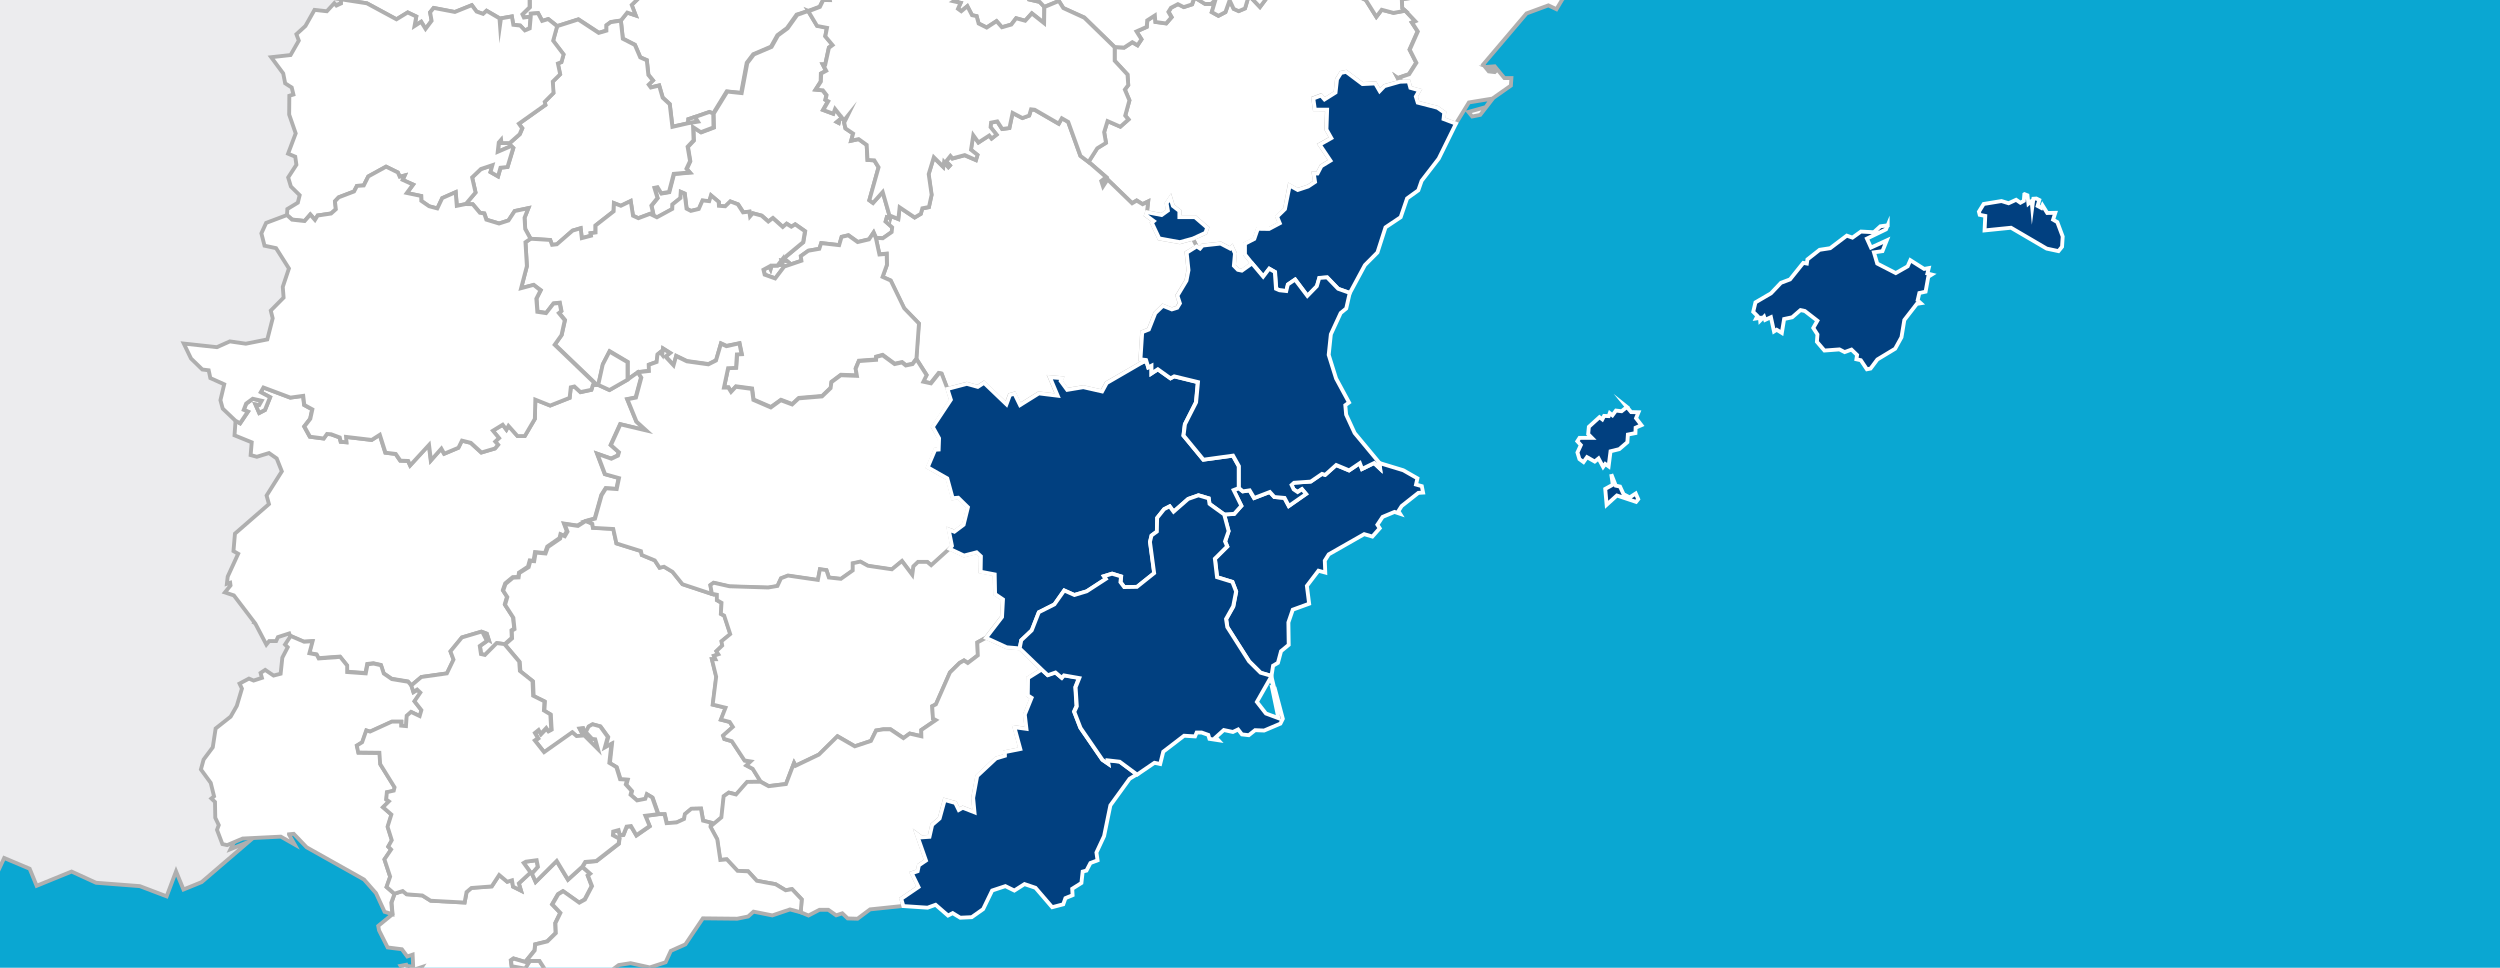
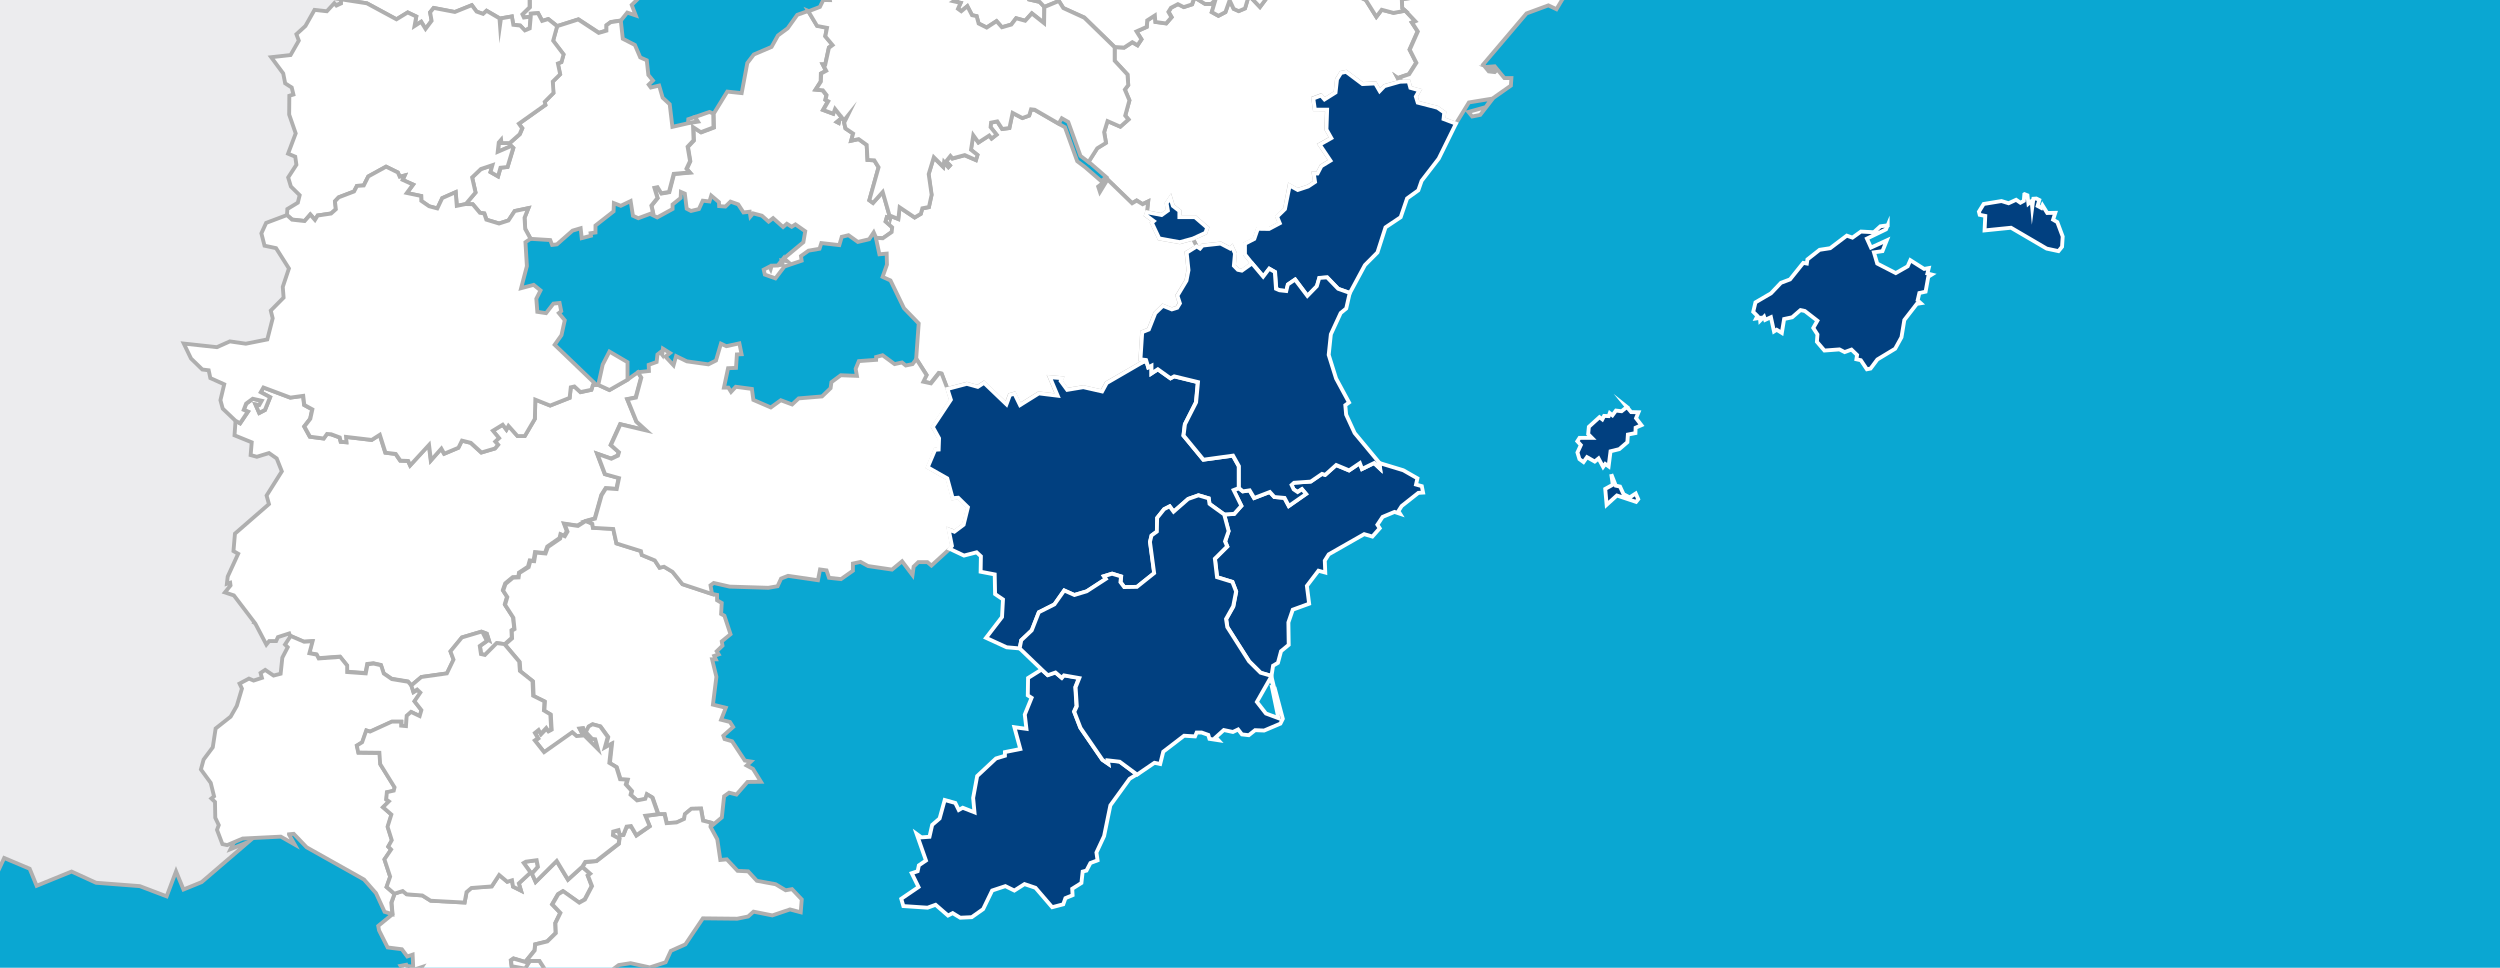
<svg xmlns="http://www.w3.org/2000/svg" width="930" height="360" viewBox="0 0 930 360">
  <defs>
    <style>.cls-1{fill:#0aa7d2;}.cls-2{fill:#ececee;}.cls-2,.cls-3{stroke:#afafaf;}.cls-2,.cls-3,.cls-4{stroke-miterlimit:10;stroke-width:1.44px;}.cls-3{fill:#fff;}.cls-4{fill:#014080;stroke:#fff;}</style>
  </defs>
  <g id="FONDOS">
    <rect class="cls-1" width="930" height="360" />
  </g>
  <g id="MAPAS">
    <polygon class="cls-2" points="85.75 315.89 92.36 302.38 87.03 289.29 91.02 279.79 88.63 273.93 88.27 273.04 93.73 270.81 94.62 270.45 92.23 264.6 92.03 264.09 99.18 261.18 105.1 258.77 105.54 258.59 108.9 249.93 109.38 248.7 114.75 246.52 115.64 246.16 113.05 239.8 110.3 233.04 104.04 235.59 94.54 231.59 94.54 231.59 94.56 231.55 98.75 222.59 95.8 215.34 98.97 207.81 99.5 206.55 105.35 204.16 106.75 203.6 103.79 196.34 108.16 187.74 112.16 178.23 109.41 171.48 106.67 164.74 97.16 160.73 94.41 153.98 91.66 147.22 86.99 135.77 86.36 134.22 102.62 135.47 107.97 133.3 108.88 132.93 106.12 126.17 110.13 116.67 107.34 109.83 115.43 90.78 113.25 85.43 112.89 84.53 119.14 81.98 124.99 79.6 126.38 79.03 123.79 72.68 120.88 65.54 118.13 58.78 115.55 52.43 119.39 42.53 117 36.67 120.31 26.88 117.76 20.63 121.23 12.38 121.76 11.13 127.22 8.91 128.51 8.38 125.92 2.02 125.76 1.62 132.52 -1.13 137.97 -3.35 138.87 -3.72 136.49 -9.57 136.12 -10.47 143.26 -13.38 148.23 -15.4 149.11 -15.76 146.73 -21.62 146.36 -22.52 152.72 -25.1 153.62 -25.47 138.93 -31.81 128.93 -35.61 123.07 -33.23 131.34 -44.67 128.59 -51.42 120.88 -55.37 112.08 -60.23 104.94 -57.32 98.58 -54.73 95.99 -61.09 89.24 -58.33 82.48 -55.58 82.89 -54.6 85.07 -49.23 83.3 -49.91 75.73 -52.83 66.73 -57.04 59.97 -54.29 49.98 -58.09 43.73 -55.55 36.48 -52.59 30.13 -50.01 32.57 -59.35 24.64 -63.5 22.09 -69.76 15.34 -67.01 -0.42 -68.46 0.2 -66.93 2.33 -61.71 0.94 -61.15 -4.42 -58.96 -18.42 -53.26 -18.26 -52.87 -15.87 -47 -12.92 -39.76 -10.38 -33.51 -13.88 -24.21 -11.13 -17.46 -5.59 -3.86 -9.8 5.14 -13.4 14.49 -7.9 27.99 -12.47 37.25 -16.07 46.59 -10.57 60.1 -14.56 69.6 -15.82 85.84 -20.19 94.44 -24.03 104.35 -21.44 110.7 -24.94 120 -26.69 136.44 -32.94 138.99 -46.55 144.53 -50.74 153.54 -47.99 160.29 -45.24 167.04 -42.45 173.89 -45.97 183.19 -49.96 192.69 -47.42 198.94 -44.66 205.7 -31.65 200.4 -22.17 204.4 -15.81 201.81 -10.31 215.31 -7.56 222.06 -11.17 231.41 -15.52 240 -12.57 247.26 -16.29 256.06 -7.07 260.75 -8.04 276.31 -5.29 283.07 -12.03 285.81 -16.7 295.12 -13.79 302.26 -14.7 317.92 -19.19 327.62 -16.45 334.36 -9.2 331.41 -2.95 328.87 1.55 319.17 11.04 323.17 13.63 329.52 19.9 326.96 26.63 324.22 35.74 328.39 52 329.64 61.99 333.44 65.49 324.14 68.25 330.9 75 328.15 91.46 314.03 92.5 313.14 85.75 315.89" />
-     <path id="ES-SG" class="cls-3" d="M273.55-27.86l5.16,2.29,4.35,5.44,2.13-.44-1.05-3.18,2.08-1,.09,6.2,1.81.67.48-5.27,3.24-3.48,7.62-1.6h0l.26,2,2.22,1.72,1.32.61,1.23-1.31,2.05,1.53.76,3.15,4.93,1.05-1,5.21,8.69,6.81h0l-2.68,3.73-1-1.33-3.79,1.85-4.34-.45L308.62,0l-2.46,0L304.9,2.49l-4.25,1.57h0l-4.32,1.37-3.57,5-3.58,2.66-2.38,4.26-6.61,2.82-2.41,3.18-2.09,11.19L270.33,34l-5.05,8.23h0l-1.41-.58-5.35,1.87h0l-2.45.81L256,45.84h0l-5.84,1.27-1-8.42-2.62-2.42-1.32-4.53-3.08.74-.79-1.08,1.57-1.53-1.7-2.06-.59-5.47-2.42-1.05-2-4.65-4.5-2.31-.74-6.74h0l2.34-2.92,3.16,1.07-1.5-3.9,4.42-4.36L237.87-6l2.26,1.37,1.76-1.54,3.66,1.86-2.28-3.94,1.14-1.58-1.92-3.29,2.74-.38,2.83-2.19,3.2.2.1-1.1,5.43-1.07.55.83,11.44-3.86,3.81-1.8Z" />
    <path id="ES-VA" class="cls-3" d="M181.32-65.36l2.49,3.46,3.55,1.61h0l-1.47,1.4,1,.85-.33,2.78-2.79-1.27.63-2.31Zm9.82-13.21,1.06-1.23,1.59.33,0,1.37h0l-1.94,1.74ZM190-61.24l-1.17-14.25,1.57-.34,3.24,2,1.13-2.48,1.3,1.48,1.41-.34.77-1.24-1.56-.73.95-2.71,3.19.62,4.05-3.92L208.4-79l.87-3.19,2.16.57h0l-1.11,10.78,5.88.09,1.57,5.64-2.62,2.27.9,2.58-1.72.93-2.17,4.81,1.37,2.9,1.95-2,1.32,1.44,3.44-1.44,5,8.82,6.84-6.73,6.34,6.73.95-1.49,2.22.54,2.23-1.63.77,1.76-1.54.07-.67,3.88,2.8.87,3.61-2.34,4.43,1.74,4.7-4.14,1.26,1.09,5.41-.79,1.49,2.55,3.47.36h0l-2,3.4,3.05,2.55-.35,5.67,1.73,0,1.6,2.78h0l-1,5.32-3.81,1.81L257.4-16.87l-.57-.83-5.41,1.07-.12,1.1-3.2-.2-2.83,2.19-2.74.36,1.91,3.31-1.16,1.58,2.31,3.94-3.66-1.86-1.78,1.54L237.91-6l1.49,3.52L235,1.84l1.5,3.91-3.16-1.07L231,7.61h0l-3.77.57-1.58,1.17v2l-2.84.83-7.61-5-7.91,2.52h0L204,7.11l-2.25.67L200.18,4.9l-2.7.21V6.17h0L195,6.52l-.56-1.19,2.67-2.61V-.65l-2.8-7.86L195.77-12l-1.89-.84.76-2.35L193.41-17l6.71-4.09-3.9-3.49,1.25-2.14-3.48-1-.13-5.17L192-34.29l-.28-2.28-.77.74L189.92-39l6.46-4.39-.48-1.1-2.51-.19,1.88-7.09-2.49-1.3,4.64-3.66-1.53.28L190-61.24Z" />
    <path id="ES-SO" class="cls-3" d="M335.34-64.61l1.81,1,4.12-2.29,1.06-5.75L345.42-73l2,1.71-2.85,5.64.74,1.86,9.83.65,1.69-4.42,2-1.45-.12-3.62,1.81.6,2.63-2.54,6.24-.9,3,1,.85,3.38,3.55-1.39,4.83.43.06,1.29-2,1.19,3.36,5L382-64l.92,2.94,4.4,1.31.44-1.09,2.82,2.58,3.91-1.15,3.37-2.82h0l.11,4.5,2.47,4.34-1.9,5.11,3.06,2.92-.35,1.17,2,.87-.6,2-1.47,1.07.4,1.74-3.1.32-3.61,5.08h-4.15l1.68,4.19-.66,4.7,1.7,1.83,1,4.3-5.32,2-.5-3.34-3.93-1.35-.68,5-2.72,2.19-.44,5.27L382.82-.2l3.94.91,1.74,1.83h0l-.09,6-4.57-3.62L381.37,7.7,378,6.79,376.2,9.14l-3.5,1-2-2.29-3.67,2.38-3-1.5L363.3,6l-1.71-.34-1.74-3.35L357.6,4.14l-1.23-.9,1-2.19-2.62-.6L356.4-.61l.17-1.85-2.32.8-1.07-1.92-3.78-.8-.48-1.83L346.33-6l-.81,1.89-2.76-.43-2.68-1.29-.25-3.32-2.26-.78-2.46,2.84-6.55,1.72L319.9-7.48h0l-8.69-6.81,1-5.21-4.93-1.05-.76-3.15-2.05-1.53-1.23,1.31-1.32-.61-2.22-1.72-.26-2h0l-.57-1.48L300.1-31l4.2,1.66,3.62-8.07,2-.3.22-3.51,4.49-2.57-.8-9.06,5.41,4.15,1.46,2.78,2-1.57L324.89-53l4.74-.62.4-2.8,2.2-.63,1-5.16Z" />
    <path id="ES-TE" class="cls-3" d="M414.66,17.53l3.51.21,3.05-2,1.94,1.13,1.47-2.21-1.85-2.94L426.59,10l.26-2.46,2.85-1.83.18,2.42,4,.55,2-2.3-1.15-2,.95-1.53,2.59-1.35,2.16,1.1,3.07-1,.91-2.59,3.95,2.45,2.27,0,1.62-1.56L450.78,4.5l2.47,1.38,2.61-1.37L457.42.1l1.49,3.13,1.88.84,2.34-1,1.43-4.86,4.13,4.35,4.75-6.38-3.61-3.4,2.56-1-.43-5,1.41-.95L478-6.78l1.27-.85-1.17-3.87L474.76-14l.76-2.58,5.2.46.64,2.15,2.94.41-.43,1.4,1.4,1.64,4.14,2.29,1.09-1.31,5.66,5.11,2.64.08L508.09,0,512,6.25l2-2.62,4.37,1.12,4.38-.8h0l3.65,3.92-1.23.49,2.15,3.31-3,6.76,2.49,4.91-2.72,4.24-3.2,1.09.05,1.06-1-.7.74,1.36h0L515,32l-1.75,1.87L511.56,31l-4.74.26-6.06-4.55-1.9.37-1.51,2.41-.53,4.91L492.71,37l-1.34-1.55-2.88,1.1.59,4.14,4.56.06-.27,7.36,1.83,3.21-4.32,2.45,4,5.95-3.36,2.06-1.43,2.74h-1.41l.49,3.14-2.58,1.7-3.88,1.31-3-1.68L478,77.78l-2.87,2.87,1,2.43-4,2.12-4.18,0-1.3,3.76-3.48,1.77,0,4,2.63,3.28h0l-3.8,2.71-1.49-.32L459,98.84l.43-4.6-1.14-2.44-.66.66-3.56-1.87-6.69.74-.95,1.13-1.26-.8h0l-1.44-2.9h0l4.72-2.16.65-1.89-4.58-3.94h-5.75l0-2.29-2.43-1.88-.93-3.07L434,75.65l.48,2.7L432.1,80l-5.45-1.08h0l.45-4-2.07,1-2.2-1.35-1.7,1L412,66.76l-1.62,2.57-.65-2,1.8-1.44-6.6-5.73h0l3.24-5.11,3.24-2-.69-3.94L412,45l4.77,2.09,3.05-2.68L418.6,43l1.55-5.68-1.7-4,1.26-1.68-.29-3.92-4.77-5.13Z" />
    <path id="ES-T" class="cls-3" d="M590.62-37.77l3.65.34-1.35,1.1L594-34.9l-2.34.25L591-32.89l5.31,2.8-.86,2.46,1.6.6-1.18.52,1,2.16-.94,1.67,2.1-1.15,1.65.66,2.49,1.71L601-19.91l2.22,2.58-.36,1.23,2.86-.25L604.86-13l-2.94-.46.73,1.82,2.39,1,1.12-1,.35,3.09h0L596-5.84l-3.68,2.78-6,.43-5,2.17L579,3.43,576,2,567.87,5,551.73,24l2.09,2.56,2.21.26.68-.68-3.37-1.27,2.69-.21,3.61,4.39,2.6,0-.19,2.8-6.51,4.57-4.89,6.32-3,.6-1.39-1.7,6.43-1.79,2.17-3.12-8.43,1.38L541.59,46h0L537,44.29l.27-2.42-2.54-1.78h0l-7.34-1.89h0l-.69-2.27,1.3-2.3-3.32-.94L524,30.3l-3.26.13h0L520,29.07l1,.7,0-1.08,3.2-1.07,2.7-4.25-2.47-4.88,3-6.76-2.15-3.32,1.21-.5L522.79,4h0l-1.17-1-.11-3.29,2.74-.36.26-1.57,2.92-1.21,1-4.79,3.45-1,.14-3.32h0l2.81.12,0-3.48L536.31-17l2.6,3.46,1.29-.09,1.64-2.9,2.58,2.51,1.85.13,7.22-2.33.54-1.27,3.45.27,1.42-2.65,1.15,1.83L566-19.64l.92-2.9L569.52-24l2.71-4L570-29.54l.08-1.65,4.36,2.53,4-1.79L577.31-34,580-35.26l.48-1.67,10.86.54-.72-1.38Z" />
    <path id="ES-Z" class="cls-3" d="M452.19-125.86l-1.16,3.4,2.53.92-.7,2.1-2,.55,1.5,4.38-1.66,2.31,1,1.35,1.12-.4.21,1.59-2.08,2.78,2.39-.39,1,3.82-1.57,2,5.44,3.13-1.68.91-4,10.39,1.73,1.12.63-3.28,3.81,1.24,2.19-6.52L460.39-98l2.5,1.63.63,5.71-1.7,2.77,1,8.54-.67,7-1.85,1.08-.7-3.25-4.49,7.5,6.43,3.45,7.09-.24,1.76,3.5,2.11,1L472-58.07l2.88.81,2.36,2.65,1.14,5.91-1,2.56,1.76-.25,6.9,3.21.84,3.94,3,1,4.06,3.83,2.29-2.33,2.95.86.12,4.31,3.19,3.8,2.19,8.44,1.41,1.26,2.47.9L507.48-21l2.1,2.8,4.95.65,4.06-4.59,1,.93,2.23-.78,1.47-2,5.36,1.42h0l-.85,1.09,3.29,3.37-1.45,1.67L532-12.56h0l-.14,3.31-3.45,1-1,4.79-2.94,1.21-.26,1.57-2.74.36L521.58,3l1.17,1h0l-4.38.8L514,3.63l-2,2.62L508.09,0,498.8-4.34l-2.64-.08L490.5-9.53l-1.09,1.31-4.14-2.29-1.4-1.64.43-1.4L481.36-14l-.64-2.15-5.2-.46L474.76-14l3.32,2.49,1.17,3.87L478-6.78l-4.61-7.31-1.41.95.43,5-2.56,1,3.61,3.4-4.75,6.38-4.13-4.35-1.43,4.86-2.34,1-1.88-.84L457.42.1l-1.56,4.41-2.61,1.37L450.78,4.5l1.38-4.59-1.62,1.56-2.27,0L444.32-.94l-.92,2.59-3.06,1-2.16-1.1-2.59,1.35-.95,1.53,1.15,2-2,2.3-4-.55-.18-2.42-2.85,1.83L426.59,10l-3.81,1.68,1.85,2.94-1.47,2.21-1.94-1.13-3.05,2-3.51-.21h0l-11.3-11L395.56,3,393.89.35,388.5,2.54h0L386.76.71,382.82-.2l-1.88-8.06.44-5.27,2.72-2.19.68-5,3.93,1.35.5,3.34,5.32-2-1-4.3-1.7-1.83.66-4.7-1.68-4.19h4.15l3.61-5.08,3.1-.32-.4-1.74,1.47-1.07.6-2-2-.87.35-1.17-3.06-2.92,1.9-5.11L398-57.72l-.11-4.5h0l.45-3.31h0l.82,1,3.94-.19,3.16,3,3.57-.79,5.79,3.88,8.7-.69,5.92-10-.42-2.31-2.47,0-2.89-4.12.29-4.24-1.61-2.51.89-6.34L428-94.1l-1.87-1.77,1-3.67,3.9-4.79-1-3.2,1.29-2.75,2.31,1.09,1.37-.64,0-2.29,2.52-1.78-1.31-.63,1.3-.25.21-3,5.88.22,1.32-4.66,3.47-.4,2.61-3.33Z" />
    <path id="ES-ZA" class="cls-3" d="M106.36-75.28l4.87,3.34,3.83-.74,1.53,1.06,5.14-.19,1.74,1.64,4-1.72,6.79-.59,1.19,2.23L140.39-68l3-1.51,7.77.4,4.53,2.54.28-1.45,2.16,0,.78-1.26,3.24,3.5,4.33-2.15,1.64,1.74,3.9-.67-.64-1.41,1.14-.34,2.93,2.85-.8,1.89,2.7.24.18,2.09,2-1.09.46-2.84,1.33.13h0l3.05,6.52-.63,2.33,2.79,1.25.33-2.78-1-.85,1.48-1.4h0l2.64-1h0l5.82,4.77,1.51-.26-4.63,3.63,2.5,1.31-1.88,7.09,2.51.18.48,1.1L189.84-39l1.07,3.18.77-.73.29,2.3,1.81,1.34.14,5.17,3.48,1.06-1.26,2.14,3.91,3.49L193.33-17l1.24,1.83-.77,2.35,1.89.85-1.48,3.45L197-.65V2.72l-2.67,2.61.56,1.19,2.51-.35h0l-.39,4.4-1.8.74-1.72-1.8-2.57-.28-.54-3.11-4.06.71L186,9.4l-.14-2.61L181,4l-1.31,1.2-2.42-.86-1.77-2.39-6.31,2.54-7.88-1.51L160,4.59l.58,3.1-2.26,3.05L156.69,8.1l-2.47,1.59.65-3.55-3.19-1.51L147.5,7.18l-11-5.95L126.84-.26h0l2.45-1,1.22-3.37,2.07-.73L132-7.59l4.21-.22-1-1.83,2.21-2-.66-1.11,6.54-10-.5-1.14-5.24-4.77-3.59-1.54L127.88-31,124.8-28.7l-3-2.15-1.38-4.51,2.82-10.2-3.32-.84,1.31-4.47-2.32-2-2.1,2.17-4.62.65-3-.7L108-53.95l-2.54-.59-1,3.9-6.56.2-1-2-1.53-.27h0L96.52-57l-.88-2.19-2.22.27-1.29-1.67,1.76-.81.69-3,2-.72.64-3.43L99.63-70l.78-2,2.52-1.21,3.36.89-1-1.79Z" />
    <path id="ES-M" class="cls-3" d="M258.52,43.52l1.1,1.73-3.66.59h0l.09-1.51ZM300.65,4.06l3.25,5.43,3.7.71L307,13.41l2.69,3.23-1.35,1L307,23.89H306l1.22,2.46-1.87,1-.08,3-1.92,3,2.65.26,1.38,1.78L307,37.11l1,.52-1.86,3.26,3.75,1.4.63-1.78,3.36,4.24,1.22-1.41L314,45.61l.5,2.16,2.85,1.91-.72,2.66,2.77-.59,3,2.15.3,5.59,2.53.17,1.59,2.58L323.39,74.5l1.36,1,3.62-4.07,2.79,9.74h0l-1.23-.36-.45,1.57,2.46,2.17-.19,1.76-3.29,2.33-2.57-.19h0l-.87-2L323.33,89l-4.2,1-3.49-2.5-2.5.59-.92,3.09-6.68-.76-.68,2.12-4.1.71-2.8,2,.25,1.73-6.41,2.17-3.34,4.41-3.94-1.41-.42-1.84,2.13-1.11.46.91.38-1.28,2.23-.06,1.26-1.56-.27,1.36.87-.11-.4-1.58,2.08.28-1.22-1.06,7.23-6,.69-4.08-3.65-2.54-1.39.88-1.79-1.12-1.41,1.22-3.71-3.32-1.67,1.31-2.49-2.21-3.27-.87-1,1.17-.27-1.78-2.32.27-1.95-3L271.74,75l-1.89,1.84-2.33-.17-.07-1.48-2.87-2.43-.66,2.18-2.49-.29L260,77.77l-2.94.71-1.61-.83-.7-5.62-1.45-.62-.1,2.25-3,2.41,0,1.68-5.71,3.13-2.58-1.28h0l1.06-.44-.58-2.63,2.27-2.81L243.54,70l1.19-.26L246.11,72,249,71.5l1.76-6.74,5.95-.53-1.2-1.38L256.82,60l-.89-5.34,2.21-2.36L258,47.37l2.87,1.88,4.74-1.79-.12-5.16h0l5.06-8.23,5.35.57L278,23.45l2.42-3.18,6.6-2.82,2.38-4.26L293,10.53l3.57-5,4.1-1.46Zm11.63,40.53L312,45.72h0l-.67-.34h0Z" />
    <path id="ES-AV" class="cls-3" d="M207.22,9.75l7.88-2.51,7.62,5,2.86-.83v-2l1.58-1.15,3.78-.59h0l.74,6.74,4.5,2.31,2,4.65,2.42,1.05.59,5.47,1.7,2.06-1.57,1.53.79,1.08,3.08-.74,1.32,4.53,2.62,2.42,1,8.42L256,45.84h0l3.66-.59-1.1-1.73h0l5.35-1.87,1.41.58h0l.09,5.16-4.71,1.79-2.88-1.88.19,4.9-2.23,2.38.91,5.34-1.33,2.84,1.2,1.38-5.95.53-1.76,6.74-2.87.48-1.39-2.27-1.16.25,1.14,3.78-2.27,2.83.59,2.63-1.07.44h0l-4.37,1.63-2-.92-.86-5.47-3.66,1.77-2.57-1-.11,3.07-6.73,5.26,0,2.6-1.82.27.13.94-3.43.89L216,84.9l-3,.89-5.83,5.12-1.78.21-.7-1.82-7.29-.45h0l-2-3.65L195.13,81l1.45-3.57-5.09,1.07L189.18,82l-3.5,1.13L181,81.73l-.79-2.32-1.6-.23L175.89,76l-2.66-.06h0l3.67-4.34L175.63,66l3.27-3.09,4.28-1.43L182.46,64l2.84,1.6.92-3.22,2.61-.27L191,55.05l-.76-.73-5,2.15.39-3.48.87-1,.12,1.21,3.06,0,3.72-3.3.93-2.2L193,46.07l9.87-7-.31-1.17,3.28-3.3-.28-4.23,2.76-2.73-.85-4,1.33-.53.8-2.85-3.89-5.11Z" />
-     <path id="ES-CU" class="cls-3" d="M331.1,81.2l.2-.84,2.83,1.12.47-4.33,5.63,3.76,2.29-1.35.54-2,2.45-.47,1-4.58-1.11-7.66,1.91-6.26,3.55,3.52.26-1.78,1.65,1.87.57-.62-1.43-1.47,1.6-2,.76.9,4.56-1.23L363,59.55l.57-1.9-2.42-1.94.84-5.42L363.94,53l4-2.6.89,1.13,1.84-1.45-2.25-2.79.17-1.67,2.34-.48L372.78,48l2.69-.36,1.18-5.6,3.66,1.86,2.53-.92.71-2.25,1.37.16,8.93,5.17L395,44l2.31,1.27,4.56,12.63,3,2.27h0l6.6,5.73-1.8,1.44.65,2L412,66.76l9.15,8.86,1.7-1,2.2,1.35,2.07-1-.45,4h0l-.4,1.13,2.94,2.17-.71.62,2.75,5.84,7.65,1.38,4.85-1.32h0l1.44,2.9h0l-3.81,2.28.72,6.44-.78,3.92-3.37,5.6.88,2.87-1,1.65-1.95.63-3.33-1.35-2.82,2.75-2.41,6.06-2.45,1-.65,10.12,1.45.15-.49.84h0l-13.56,7.83-1.7,3.13-7-1.59-6,1-2.42-3.29.47-1.06-4.5-.39,2.91,6.91-7-.86-7,4.37-2.07-4.26-1.69.48-1.29,3.49-8.35-8-2.32,1.5-4.06-1.14-7.22,1.92h0l-2.19-5.76-1-.2-3,3.8-2.83-.64,1.28-2.51-3.82-6h0l.94-13.06-5.49-5.67-5-10.31L328.32,103l1.62-4.56-.1-4.09-2.7.24-1.32-6.12h0l2.56.17,3.31-2.31.19-1.75-2.45-2.17.44-1.6Z" />
+     <path id="ES-CU" class="cls-3" d="M331.1,81.2l.2-.84,2.83,1.12.47-4.33,5.63,3.76,2.29-1.35.54-2,2.45-.47,1-4.58-1.11-7.66,1.91-6.26,3.55,3.52.26-1.78,1.65,1.87.57-.62-1.43-1.47,1.6-2,.76.9,4.56-1.23L363,59.55l.57-1.9-2.42-1.94.84-5.42L363.94,53l4-2.6.89,1.13,1.84-1.45-2.25-2.79.17-1.67,2.34-.48L372.78,48l2.69-.36,1.18-5.6,3.66,1.86,2.53-.92.71-2.25,1.37.16,8.93,5.17l2.31,1.27,4.56,12.63,3,2.27h0l6.6,5.73-1.8,1.44.65,2L412,66.76l9.15,8.86,1.7-1,2.2,1.35,2.07-1-.45,4h0l-.4,1.13,2.94,2.17-.71.62,2.75,5.84,7.65,1.38,4.85-1.32h0l1.44,2.9h0l-3.81,2.28.72,6.44-.78,3.92-3.37,5.6.88,2.87-1,1.65-1.95.63-3.33-1.35-2.82,2.75-2.41,6.06-2.45,1-.65,10.12,1.45.15-.49.84h0l-13.56,7.83-1.7,3.13-7-1.59-6,1-2.42-3.29.47-1.06-4.5-.39,2.91,6.91-7-.86-7,4.37-2.07-4.26-1.69.48-1.29,3.49-8.35-8-2.32,1.5-4.06-1.14-7.22,1.92h0l-2.19-5.76-1-.2-3,3.8-2.83-.64,1.28-2.51-3.82-6h0l.94-13.06-5.49-5.67-5-10.31L328.32,103l1.62-4.56-.1-4.09-2.7.24-1.32-6.12h0l2.56.17,3.31-2.31.19-1.75-2.45-2.17.44-1.6Z" />
    <path id="ES-GU" class="cls-3" d="M312.28,44.59,312,45.72h0l-.67-.34h0ZM319.9-7.48l8.66,2.12,6.55-1.72,2.46-2.82,2.26.76.23,3.32,2.68,1.31,2.76.43L346.31-6l2.61-.22.48,1.83,3.78.8,1.07,1.92,2.32-.8-.15,1.85L354.74.48l2.62.59-1,2.21,1.24.9,2.25-1.88,1.74,3.35L363.3,6l.75,2.75,3,1.5,3.67-2.38,2,2.27,3.5-1L378,6.79l3.38.93L383.84,5l4.57,3.62.09-6h0L393.89.37,395.56,3l7.8,3.59,11.3,11h0v5l4.77,5.15.27,3.92-1.26,1.68,1.7,4L418.58,43l1.19,1.48-3,2.66L412,45.05l-1.26,4.12.69,4-3.25,2-3.24,5.11h0l-3-2.27-4.56-12.65L395,44l-1.15,2-8.93-5.17-1.37-.16L382.86,43l-2.53.92L376.69,42l-1.18,5.63-2.69.35L371,45.16l-2.33.46-.17,1.68,2.25,2.8-1.84,1.44L368,50.42,364,53l-1.94-2.69-.84,5.41,2.43,1.93-.57,1.9-4.2-1.86-4.56,1.23-.76-.9-1.59,2,1.42,1.49-.56.6-1.64-1.86-.27,1.77-3.54-3.52-1.91,6.28,1.1,7.66-1,4.57-2.45.47-.57,2.06-2.28,1.35-5.61-3.76-.47,4.33-2.83-1.12-.2.83h0l-2.79-9.74-3.62,4.06-1.36-1,3.44-12.26-1.59-2.58-2.53-.15-.3-5.59-3-2.16-2.77.6.72-2.66-2.83-1.91-.5-2.16,1.12-2.27L314,44.79l-3.36-4.24L310,42.32l-3.75-1.39,1.86-3.24-1-.53.38-1.78-1.38-1.78-2.65-.26,1.92-3,.1-3,1.87-1L306.11,24H307l1.36-6.22,1.35-1-2.69-3.22.63-3.2-3.7-.7-3.25-5.44h0L305,2.57,306.26,0l2.46.05-.54-3.65,4.34.45L316.31-5l1,1.33Z" />
    <path id="ES-SA" class="cls-3" d="M126.84-.26l9.64,1.49,11,5.95,4.18-2.55,3.19,1.51-.65,3.55,2.47-1.59,1.63,2.64,2.26-3L160,4.59l1.33-1.65,7.88,1.51,6.31-2.54,1.77,2.39,2.42.86L181,4l4.81,2.83L186,9.4l.36-2.57,4.06-.71.54,3.11,2.57.28,1.72,1.8,1.8-.74.39-4.4h0V5.09l2.7-.2,1.53,2.89,2.26-.69,3.33,2.66h0l-1.48,5.38,3.88,5.11-.79,2.85-1.33.53.85,4-2.76,2.73.28,4.23-3.28,3.3L202.9,39l-9.87,7,1.21,1.73-.93,2.2-3.72,3.3-3.06,0L186.41,52l-.87,1-.39,3.48,5-2.15.76.73-2.13,7.07-2.61.27-.92,3.22L182.46,64l.72-2.56-4.28,1.43L175.63,66l1.27,5.62-3.67,4.34h0l-3.27.66-.42-5.1-5,2.21-1.82,3.85-3.07-.82-2.89-2-.05-1.82-5.33-1.11,2.3-3.14-3.86-1.74.73-1.64-1.81.48L148,64.18,143.61,62,137,65.64,135.29,69l-2.53.16-1.09,2.08L126,73.4l-1.38,1.45.35,2.94-1.78,1.6-5,.74-1,1.63-1.74-2-2.11,2.42-4.68-.52L106.76,80h0l.14-2.24,3.89-2.36.69-2.79-3.28-3.24-1-3.36,3.06-4.72-.43-3-2.67-1.12L110,49.62l-2.43-7,.06-7,1.52-.47-.63-2.6L106.08,31l-.72-3.67-4.48-6.05,7.21-.8,3.06-5.37-.89-2.38,3.36-3.06,3.38-6,4.58.52,2.77-3,.8.88,1.71-.79Z" />
-     <path id="ES-TO" class="cls-3" d="M241.78,79.55l2.59,1.28,5.71-3.11.06-1.68,3-2.39.1-2.26,1.44.61.71,5.62,1.6.83,2.95-.71,1.39-3.19,2.49.28.66-2.17,2.87,2.42.09,1.48,2.34.17,1.88-1.83L274.47,76l1.94,3,2.32-.28.28,1.78,1-1.17,3.27.87,2.52,2.21,1.67-1.29,3.71,3.32,1.4-1.22,1.79,1.11,1.39-.89L299.44,86l-.69,4.09-7.23,6,1.23,1-2.09-.26.4,1.59-.86.1.26-1.33L289.2,98.8l-2.23,0-.36,1.29-.47-.91L284,100.34l.44,1.83,3.92,1.41,3.34-4.4L298.13,97l-.25-1.72,2.8-2,4.1-.72.68-2.12,6.7.76.9-3.09,2.5-.56,3.49,2.5,4.21-1,1.68-2.5.88,2h0l1.32,6.12,2.7-.24.1,4.09L328.32,103l3.05,1.36,5,10.31,5.49,5.67-.94,13.06h0l-1.43,1.9-2.51.5-1.4-1.11-2.76.6-4.47-3.3-2.41.66v1.06l-6.43.46L318.31,137l.49,2.62-6-.22L309.33,142l-.29,2.22-3.19,3.07-8.69.73-2.43,2.28-4.21-1.59-3.72,2.68-6.47-2.79-.54-4.1-6-.8L272,145.63l-1-1.6-1.64,0,1.53-7.21,3-.1.32-5,1.75-.07-.83-4-4.85,1-2.06-.93-1.81,6.27-2.84,1.43-8-1.12-4-1.93-.95,3.42-3-3.21,1.67-1.33-2.62-1.64-.25,2.28-.72-.92-1,.82-.31,2.79-2.95,1.06.09,2.3-4.1.45h0l-3.89,2.77h0v-6.53l-6.73-4-2.5,4.83-1.67,7.59h0l-.69,0h0l-15.52-14.9,2.54-3.59,1.22-5.53-2.2-2.68.88-.7-.61-3.06-2.3.25-2.73,3.54-3.25-.49-.37-4.88,1.57-3.09L198.51,106l-4.66,1.25L196,99l-.52-8.92,1.9-1.27h0l7.29.45.7,1.82,1.78-.21L213,85.79l3-.89.43,3.68,3.43-.89-.13-.94,1.82-.27,0-2.6,6.73-5.26.11-3.07,2.57,1,3.66-1.77.86,5.47,2,.92Z" />
    <path id="ES-BA" class="cls-3" d="M237.32,138.47l1.14,1.92-2,7.44-3.19.63,3.4,8.32,3.61,3.3-9.61-2.32-3.53,7.75,3,2.67-.39,1.24-2.46,1.16-5.22-1.84,2.87,7.6,5.19,1.44-.85,4.07-4-.27-1.61,2.56-2.44,8.72-3.34.92h0l-3.12,1.72-5-.74,1.07,2.84-1,1.7-1.37-.59-.35,1.46-4.54,3.13-.88,2.42-3.69-.34-.54,3.22-1.43-.13-.64,2.33L193.05,213l-.26,1.61-2.07.09L187.94,217l-.89,2.52,1.56,2.41-.85,2.88,3.09,4.8.43,4.24-1,.6.09,2.84-2.61,2.34h0l-2.9-.38-4.4,4.4-1.46-.34-.44-3,2.65-1.88-.7-1.4,1.3.88-.69-2.17-2-.76-7.22,2.15-4.26,5.2,1.15,3.06-2.47,5.13-9.5,1.33L153,255h0l-1.28-1.52-6.08-1-3-2.07-1-3.07-2.78-.62-2.26.27-.66,3.37-6.92-.5,0-2.39-2.59-3.22-8,.59-.74-1.42-2.73-.5,1.09-4.41-3.15.2-5-2.16h0l-.32-.91L103.39,237l-.66,1.47h-2.58l-1.07,1.32L95,232l-8-10.51-3.34-1.1,2.1-2.61-.14-1-1.22.39.31-2.69L88.6,206l-1.75-1,.55-6.48,12.65-11-.88-3.17,5.67-9-1.91-4.81-2.86-2-4.52,1.38-2.31-.63.4-4.75-6.4-2.6.38-5.38h0l1.71.94,2.91-4.33-1.54-.66.89-2.32,2.46-1.81,3.33.75-.91,1.61-1.41-.24,1.38,3.15,2.15-1.11,1.91-4.75L97,145.9l1-1.75,9.94,3.77,4.77-.66.4,3.39,3,1.65-.77,3.51-2.21,2.85,2.09,3.8,5.14.67,1.2-1.69,1.56.12,3.18,1.18.4,1.61,2.1.18-.16-2,9.56,1.13,3-1.91,2.11,6.65,3.83.48,1.71,2.49,2.92.11.74,1.65,7-7.62.72,5.77,3.87-4.39,1.07,1.91,5.29-2.23,1.3-2.65,3.3.82,3.95,3.6,5.05-1.5,1.15-1.36-1.06-1.2,1.4-1.3-2.27-2.75L187,158l1.38,1.8.77-1.41,3.36,3.78,2.71,0,3.74-6.38.18-7.17,5.52,2.21L211.9,148l.45-3.87,1.35-.31,2.25,2.08L220,145l.5-1.69,1.33-.14h0l.69,0h0l4.18,1.9,6.71-3.84h0Z" />
    <path id="ES-CC" class="cls-3" d="M106.76,80l1.87,1.71,4.68.52,2.11-2.42,1.74,2,1-1.63,5-.74,1.78-1.6-.35-2.94L126,73.4l5.7-2.17,1.09-2.08,2.53-.16L137,65.64,143.61,62l4.4,2.15.69,1.59,1.81-.48-.73,1.64,3.86,1.74-2.3,3.14,5.33,1.11.05,1.82,2.89,2,3.07.82,1.82-3.85,5-2.21.42,5.1,3.27-.66h0l2.66.06,2.67,3.19,1.6.23.79,2.32,4.73,1.44,3.5-1.13,2.31-3.51,5.08-1.07L195.13,81l.24,4.17,2,3.65h0l-1.9,1.27L196,99l-2.15,8.21,4.66-1.25,2.57,2.07-1.57,3.09.37,4.88,3.25.49,2.73-3.54,2.3-.25.61,3.06-.88.7,2.2,2.68-1.22,5.53-2.54,3.59,15.52,14.9h0l-1.33.14L220,145l-4.07.85-2.25-2.08-1.35.31L211.9,148l-7.24,2.88-5.52-2.21-.18,7.17-3.74,6.38-2.71,0-3.36-3.78-.77,1.41L187,158l-3.63,2.22,2.27,2.75-1.4,1.3,1.06,1.2-1.15,1.36-5.05,1.5-3.95-3.6-3.3-.82-1.3,2.65-5.29,2.23-1.07-1.91-3.87,4.39-.72-5.77-7,7.62-.74-1.65-2.92-.11-1.71-2.49-3.83-.48-2.11-6.65-3,1.91-9.56-1.13.16,2-2.1-.18-.4-1.61-3.18-1.18-1.56-.12-1.2,1.69-5.14-.67-2.09-3.8,2.21-2.85.77-3.51-3-1.65-.4-3.39-4.77.66L98,144.15l-1,1.75,3.47,1.84-1.91,4.75-2.15,1.11-1.38-3.15,1.41.24.91-1.61-3.33-.75-2.46,1.81-.89,2.32,1.54.66-2.91,4.33-1.71-.94h0L82.85,152,82,148.86l1.41-5.9-5.16-2.31-.62-2.9-2.36-.29-4.21-4.08-2.69-5.57,12.32,1.34L85.5,127l5.94.86,8-1.59,2-7.86-.71-2.87,4.77-4.82-.31-4,2.29-6.85-4.79-7.56-4.29-.91-1.17-4.6L99,82.92Z" />
    <path id="ES-CO" class="cls-3" d="M221.45,275l1,3.68-4-4,3,.34ZM218,193.78l2.32,1,.26,1.52,7.56.42,1.18,5.39,9.13,2.85.3,1.45,4.84,2,1.78,2.73,1.65-.38,3.16,1.89,3.71,4.63,11,3.66h0l1.86.36v2l1.73,1-.23,4.1,1.23.66,2.27,6.87-3.26,2.67.28,1.59-2.16,2.09.73,1.15-1.65.56.58,1.28H264.9l1.6,6.51-1.29,10.34,4.78,1.17-1.74,4.45,3.28.83,1.2,1.87-3.65,3.24.45,1.25,2.82.83,4.72,7.16,2.28.37-1.58,1.49,2.35,1.25,2.95,4.79h0l-5,.06-4.1,4.7-2.74-.7-1.86,1.33-.85,7.88-4.16,3.49h0l.24-1.49-3-.73-.79-4.52-3.57.08-2.4,2-.29,1.82L251.79,306l-3.7.28-.79-3.36L245,303h0l-2.2-6.24-2-1.19-.56,1.72-3.06.6-2.44-2.11.38-1.46L233,291.92l.52-1.81-2.64-.14-1.41-4.54-2.59-1.55.78-7.11-2.45,1.37,1.06-3.94-2.85-3.93-2.85-.77-1.44.84-1,2.09,1.28,1.38-1.64-.65L217,271l-1.27.15,1.38,2.65-2.48.2L213,272.54l-10.48,7.4-3.45-4.37,1.18-.83-1.14-1.95,1.37-1.1.81,1.45,2.09-2.18.71,1.07,1.13-.6-.32-5.57-2.39-1.4.19-3.41L198.52,259l-.22-5.49-4.7-3.74-.25-3.47-5.5-6.5h0l2.64-2.32-.09-2.85,1-.59-.43-4.24-3.09-4.8.85-2.88-1.55-2.39.88-2.52,2.79-2.32,2.08-.09.23-1.61,3.51-2.21.62-2.33,1.43.12.54-3.21,3.69.34.88-2.42,4.54-3.11.35-1.48,1.39.59,1-1.71L210,194.91l5,.74,2.94-1.87Z" />
    <path id="ES-CR" class="cls-3" d="M222.54,143.18l1.67-7.57,2.5-4.83,6.73,3.95v6.53h0l-6.71,3.84Zm14.78-4.71,4.08-.45-.09-2.3,2.95-1.06.31-2.78,1.05-.83.72.92.27-2.28,2.62,1.64-1.67,1.33,3,3.23.95-3.42,4,1.95,8,1.12,2.84-1.43,1.84-6.26,2,.94,4.85-1.07.83,4.05-1.75.08-.33,5-2.95.12-1.53,7.21,1.64,0,1,1.6,1.76-1.9,6,.8.54,4.08,6.49,2.81,3.72-2.69,4.21,1.58,2.43-2.26,8.69-.73,3.19-3.07.31-2.23,3.48-2.58,6,.23-.47-2.62,1.18-2.87,6.43-.47v-1.06l2.41-.65,4.48,3.29,2.75-.61,1.4,1.13,2.51-.51,1.43-1.89h0l3.82,6L343.5,142l2.83.61,3-3.77,1,.2,2.2,5.75h0l1.26,4-6.72,10.12,2.37,4.14-.15,4.18-1.31.08-2.76,6.51,7.28,4.14,2,7.37,2.06-.19,3.64,3.56-1.62,6.48-3.43,2.6L353,197l1.21,6.06-.87,1.09h0l-6.84,6.25L345,209.12h-3.4l-1.72,1.66-.43,3.15-3.87-5.13-3.75,3.09-8.9-1.32-2.8-1.54-2.85.61v2.68l-4.42,3.11-4.47-.49-.92-2.76-2.41-.34-.78,4-11.12-1.63-2.58,1-1.33,2.87-3.43.58-14.39-.44-5.92-1.35-1.2.87.57,3.25h0l-11-3.65-3.71-4.61-3.16-1.9-1.65.38-1.78-2.73-4.84-2-.3-1.46-9.12-2.85-1.19-5.39-7.56-.42-.24-1.51-2.32-1h0l3.34-.91,2.46-8.73,1.61-2.56,4,.28.85-4.07-5.19-1.45-2.87-7.6,5.22,1.84,2.46-1.16.37-1.24-3-2.67,3.53-7.74,9.61,2.29-3.61-3.28-3.4-8.32,3.19-.63,2-7.43-1.26-2Z" />
-     <path id="ES-J" class="cls-3" d="M353.25,204.06l5.36,2.53,4.69-1.21,1.59,1.47-.1,5.75,5.24,1,.14,7.31,2.94,2-.36,6.54-5.94,7.74h0l-3.2,1.79.2,4.78-3.73,2.84-1.44-.93-1.64.94-3.56,3.5L348.21,262l-1.38.7.29,4.59,1.06.56-5.42,3.71.05,2.31-4.36-1-2.31,1.69-4.87-3.28h-2.58l-2.73.45-1.91,3.88-6,2-6.46-3.73-6.9,6.81L296,284.83l-.58-1.06-3,7.86-6.46.79-3-1.65h0L280,286l-2.35-1.25,1.57-1.5-2.27-.36-4.72-7.16-2.82-.83-.45-1.26,3.65-3.24-1.18-1.84-3.28-.86,1.74-4.43-4.78-1.16,1.3-10.35-1.61-6.53,1.33,0-.58-1.29,1.65-.56-.73-1.15,2.19-2.09-.29-1.59,3.26-2.67L269.38,229l-1.23-.63.25-4.13-1.73-1v-2l-1.86-.36h0l-.57-3.25,1.2-.87,5.94,1.34,14.39.45,3.43-.58,1.33-2.87,2.6-1,11.11,1.63.77-4,2.41.34.92,2.76,4.47.49,4.4-3.12v-2.67l2.85-.62,2.81,1.55,8.9,1.32,3.74-3.09,3.85,5.13.43-3.16,1.72-1.65h3.41l1.48,1.24Z" />
    <path id="ES-CA" class="cls-3" d="M146.73,332.44l3.08-1,1.49,1.2,5.82.45,3.09,1.95,12.63.68.74-3.89,1.78-1.57,7.56-.56,2.77-4.25,3,2.52,1.77-.52.39,2.36,2.95,1.48-.8-2.69,4.35-4.09L194.79,321l.82-.47,4-.54.49,2.48-2.21,2.52,1.35,3.09,7.83-7.76,4.2,6.94,5.3-4.8h0l2.86,2.53-.84.68,1.51,3.93-2.62,5-2.1,1.17-6-4.27-1.85,1.14-2.18,3.77,3.05,3.15-1.86,3.82.16,3.71-3.15,3.08-4.5,1.12-.22,2.26-3.47,4.29L191,356.51l-1,.7.29,2.15,5,.89,1.76-2.87,3.58,0,5.3,8.27,1.82,6.78,2.47-.95,1.56,1.85h0L208,379.91l-.91,5-2.91-1.79-3,1.21.69,6.89L191.79,396l-5.1-4.1-1.29.81-4-2.08-1.27.78L173.41,384l-7.4.4L162.72,378l-3.41-1.79L149,359.3l2.16-.42,2.74,5.33,3-4.45L153,361.05l-.88-1.63,1.58.16-.2-4.46-2,.69-2-2.69-5.3-.67L141,346.09l-.3-1.65,5.34-4.39h0l-.39-4.28,1.12-3.33Z" />
-     <path id="ES-GR" class="cls-3" d="M366.81,237.23l7.66,3.52,4.85.42h0l8.17,7.89h0l-5,3.17-.1,6.45,1.42.91-2.54,6.25.62,5.31-4.49-.62,2.21,8.11-5.73,1.15,0,1.37-3.32,1-7,6.54L362,296.8l.5,5.37-4.37-1.72-1.49.84-1.28-2.62-3.94-1.1-1.89,6.88-2.77,2.38-1,4.43-3,.21L341,310.18l3.47,9.9-2.64,1.8-.46,2.19-2.19.73,2.52,5.15-6.42,4.37L336,337h0l-12.33,1.29L319,341.77l-3.66-.11-2-1.91-2.28.75-2.94-2.06-3.27,0-4.09,2.13-2.93-1.23h0l.38-4.78-3.61-3.81-2.37.43-3.73-2.25-7-1.28-3.22-3.52-4-.17-4-4.28-2.43.22-1.11-7.67-2.56-4.7h0l4.16-3.47.85-7.88,1.88-1.34,2.72.7,4.12-4.68,5-.05h0l3,1.65,6.46-.79,3-7.86.58,1.06,8.67-4.16,6.9-6.81,6.46,3.73,6-2,1.91-3.88,2.73-.45h2.58l4.87,3.28,2.31-1.69,4.36,1-.05-2.31,5.42-3.71-1.06-.56-.29-4.59,1.38-.7,5.23-11.88,3.56-3.5,1.64-.94,1.44.93,3.73-2.84-.2-4.78Z" />
    <path id="ES-H" class="cls-3" d="M107.51,310.44l2.11,3.72-5.16-2.93-14.2.71-5.75,2.44L82.73,314l-2-5.29.65-1.77-1.3-2.73-.1-5.89-1.35-1.28,1-.81-1.24-5-3.65-5,1-3.67,3.41-4.56,1.07-7,5.59-4.42,2.28-4L90,256.16l-.89-1.86,3.5-1.86,1.74.73,3.08-1-.5-1.83,1.71-1.14,3.13,2.11,2.62-.68.64-6,2-3.86-1-1,2.11-3.2h0l5,2.16,3.15-.2L115.1,243l2.73.53.73,1.42,8-.59,2.59,3.22V250l6.92.5.66-3.37,2.26-.27,2.78.62,1,3.07,3,2.07,6.06,1,1.3,1.52h0l.73,2.34,1.42-.85,1.21,1.11-2.2,3.21,2.59,3.32-.64,2.2L153,264.9l-1.59,1.44-.26,3.84-1.8-.17,0-1.5-3.48,0-8.1,3.69-1.4-.43-1.54,4.4-2,1.24.57,2.6,7.86.1.29,4.23,5.36,8.64-.31,1.22-2.56.57-.26,2.7,1,.72-2.2,2.17,3.13,2.74-1.42,4.56,1.57,5L144.47,315l1.06,1.1-2.48,3.66,2.12,6.44L143.84,330l2.91,2.54h0l-1.2,3.25.39,4.28h0l-2.87-.87-3.2-6.94-4.46-5.08-21.36-12-4.79-5-1.75.18Z" />
    <path id="ES-MA" class="cls-3" d="M244.84,302.86l2.34,0,.79,3.36,3.71-.28,2.78-1.28.31-1.82,2.4-2,3.57-.08.79,4.52,3,.75-.24,1.5h0l2.54,4.69,1.13,7.69,2.41-.24,4,4.28,3.95.19,3.22,3.51,7,1.29,3.73,2.24,2.37-.42,3.61,3.82-.38,4.79h0l-4-1.06-6.56,2.22-7-1.4-2,1.8-4.07.83-12.77-.14-6.51,9.69-5.41,2.41-1.95,4.25-5.87,1.91-7.15-1.58-4.41.69L226,362.08l-4.42.76-5.6,2.89-4.14,7.66h0l-1.56-1.85-2.47,1L206,365.73l-5.3-8.27-3.58,0-1.76,2.87-5-.89-.28-2.13,1-.7,4.36,1.26,3.47-4.3.22-2.26,4.5-1.11,3.15-3.09-.16-3.71,1.86-3.81-3-3.15,2.18-3.77,1.85-1.14,6,4.26,2.1-1.16,2.63-5-1.52-3.94.84-.68-2.85-2.52h0l1.09-1.79,4.11-.35,8.33-6.47.23-1.78L228,310.79l.13-1.33,2-.53.5,1.89,1.31-.2,1.17-3,1.65-.21,2,3.42,4.94-3.42-1.59-3.82,4.7-.71Z" />
    <path id="ES-SE" class="cls-3" d="M153,255l3.73-3.16,9.5-1.34,2.47-5.13-1.15-3.06,4.26-5.18,7.22-2.15,2,.74.69,2.19-1.3-.88.7,1.4-2.65,1.88.44,3,1.46.34,4.4-4.42,2.88.38h0l5.49,6.5.25,3.47,4.7,3.74.23,5.49,4.2,2.08-.19,3.41,2.39,1.42.32,5.57-1.13.6-.71-1.07L201.17,273l-.82-1.45-1.37,1.1,1.14,1.95-1.18.83,3.45,4.37,10.48-7.4,1.63,1.41,2.47-.2L215.59,271l1.27-.15.69,2.21,1.64.65-1.28-1.38,1.05-2.09,1.43-.82,2.86.77,2.84,3.93L225,278.05l2.46-1.37-.79,7.11,2.6,1.55,1.4,4.53,2.64.15-.52,1.8,2.14,2.36-.37,1.45,2.43,2.12,3.06-.6.56-1.72,2,1.19,2.19,6.26h0l-4.72.58,1.59,3.82-4.94,3.43-2-3.42-1.64.21-1.17,3-1.31.19-.5-1.89-2,.53L228,310.7l2.37,1.3-.23,1.8-8.33,6.48-4.11.35-1.09,1.78h0l-5.31,4.8-4.2-6.94-7.82,7.78L197.89,325l2.23-2.52-.49-2.48-4,.54-.81.47,2.56,3.57L193,328.63l.8,2.69-2.95-1.48-.39-2.36-1.77.54-3-2.52-2.77,4.25-7.56.58-1.8,1.53-.74,3.89-12.63-.68-3.08-1.95-5.83-.44-1.49-1.21-3.08,1h0l-2.92-2.54,1.34-3.83L143,319.67l2.48-3.66-1.06-1.1,1.31-2.36-1.57-5,1.42-4.55-3.13-2.73,2.2-2.17-1-.72.26-2.7,2.56-.57.3-1.22-5.35-8.64-.29-4.22-7.86-.09-.56-2.59,2-1.24,1.54-4.41,1.4.44,8.1-3.7,3.48,0,0,1.5,1.79.17.26-3.84,1.61-1.44,3.22,1.53.64-2.19-2.59-3.32,2.2-3.22-1.19-1.11-1.42.87L153,255Zm69.43,23.65-4-4,3,.36Z" />
    <path id="ES-A" class="cls-4" d="M460.78,181.57l1.5,1.22,2.51-.37,1.69,2.85L472.3,183l1.7,1.86,3.78.34,1.6,3,6.4-4.47-1.5-1.78-1.64,1.06-1.48-1-.77-1.63.92-.82,6.22-.44,4.18-2.85,1.18.36L497,173l4.8,2,4-2.69.82,2.16,4.51-2.21,2.22,2.1-.28-2.14h0l8.95,2.72,5.26,3-.52,2.31,2.15.6.47,2.39-1.75.1-6.21,4.9-1.21,1.89.63,1-2.08-.7-4.44,1.86-1.93,2.91.86,1.32-2.73,3.08-3.05-.9-13.19,7.52-1.46,2.34L493,213l-2.54-.7-4.3,5.65.84,6.63-6.09,2.22-1.63,4.75.12,8.33-2.85,2.35-1.16,4.35-1.81,1.06-.59,3.83h0l-4-1.15-4.28-4.25-8.1-12.72-.47-3,2.67-4.74,1.07-5.47-1.39-3.65-5.7-1.75-.81-6.87,4.59-4.56-.8-1.88L457,197.6l-1.65-6.19h0l3.75-.22,2.65-3-2.89-5.85,1.9-.74Z" />
    <path id="ES-AB" class="cls-4" d="M425.18,134.67l1.24-.4.71,2.38,1.2-.6,0,2.87,2.35-1.54,4.71,3.34,1.4-.74,8.78,2.2-.7,7.51-4.13,8.16-.52,4.2,7.39,8.95,11-1.5,2.19,3.91v8.16h0l-1.88.74,2.89,5.85-2.68,3-3.74.22h0l-5.45-3.93-.3-2.07-3.81-1.13L442,185.62l-5.37,4.76-1.47-2-2.06,1.05-2.59,3.25-.1,5.1-2,1.45-.57,2.37,1.56,11.63-6.38,5.1-4.77.09-1.39-1.84.22-2.13-3.33-1.06-3.06.93.72,1L404.25,220l-4.59,1.37-3.77-1.69-3.64,5.21-5.79,2.9-2.63,6.73-3.92,3.69-.59,3h0l-4.85-.42-7.66-3.52h0l5.94-7.74.36-6.54-2.94-2-.14-7.31-5.24-1,.1-5.75-1.59-1.47-4.69,1.21-5.36-2.53h0l.87-1.09-1.21-6.06,2.11.81,3.44-2.59,1.61-6.51-3.62-3.55-2.06.18-2-7.36-7.28-4.15,2.76-6.52,1.31-.08.15-4.18L347,158.82l6.72-10.12-1.27-4h0l7.22-1.91,4.06,1.13,2.32-1.5,8.35,8,1.29-3.49,1.69-.48,2.07,4.26,7-4.37,7,.86-2.91-6.91,4.5.39-.47,1.06,2.42,3.29,6-1,7,1.59,1.7-3.13Z" />
    <path id="ES-AL" class="cls-4" d="M387.49,249.06l2.19,2,2.85-1,2.34,2,.82-.93,5.69,1L400,255.61l.45,7.05-.92,2,2.32,6,8.17,11.9,2.19,1.5-.22-1.32,4.45.51,6.47,4.81h0l-2.7,1.65-7.15,9.88-2.34,11.43-2.85,6.12.42,2.9-2.66,1-1.47,2.82-1.41.37-.47,4.24-3.42,2.15L399,333l-2.66,1.11-.81,2.29-4.12,1.08-6.21-7.22-4.09-1.38-3.77,2.41L374,329.64l-4.92,1.63-3.35,6.92-4.25,3-4.28.2-2.81-1.71-1.74.9-4.6-4-3,1.08-9-.6h0l-.78-2.71,6.42-4.37-2.52-5.15,2.19-.73.46-2.19,2.64-1.8-3.47-9.9,1.78,1.29,3-.21,1-4.43,2.77-2.38,1.89-6.88,3.94,1.1,1.28,2.62,1.49-.84,4.37,1.72-.5-5.37,1.5-8.14,7-6.54,3.32-1,0-1.37,5.73-1.15-2.21-8.11,4.49.62-.62-5.31,2.54-6.25-1.42-.91.1-6.45Z" />
    <path id="ES-CS" class="cls-4" d="M465.75,97.94l-2.63-3.28,0-4,3.48-1.79,1.3-3.76,4.18.06,4-2.12-1-2.43L478,77.78,479.76,69l3,1.67,3.88-1.29,2.56-1.7-.48-3.12h1.4l1.43-2.74,3.38-2.06-4-5.95,4.33-2.43-1.82-3.21.25-7.38-4.56,0-.59-4.15,2.88-1.1L492.71,37l4.11-2.58.55-4.91,1.49-2.39,1.9-.4,6.08,4.56,4.74-.24,1.66,2.85L515,32.05l5.74-1.64h0l3.26-.13.66,2.39,3.34.94-1.31,2.3.7,2.27h0l7.33,1.89h0l2.55,1.78L537,44.27,541.61,46h0l-6.4,13-6.37,8.27-1.23,3.53-4.17,3-2.39,7-5.64,3.77-3,9.35-4.67,4.7-5.6,10.39h0l-4.31-1.53-4.1-4.25-2.92.21-.88,3.07-3.52,3.6L481.85,104l-2.69,1.84-.58,2.42-2.53-.26-1.27-.55-.44-6.26-2.1-1.2L470,102.9l-4.26-5Z" />
    <path id="ES-MU" class="cls-4" d="M379.32,241.17l.59-3,3.9-3.69,2.63-6.73,5.79-2.92,3.66-5.19,3.77,1.69,4.59-1.37,7.12-4.61-.7-1,3-.93,3.35,1-.22,2.13,1.39,1.84,4.75-.08,6.4-5.11-1.56-11.63.57-2.37,2-1.47.1-5.08,2.59-3.25,2.06-1.05,1.47,2L442,185.6l3.82-1.34,3.81,1.13.32,2.07,5.45,3.92h0l1.65,6.18-1.34,3.83.8,1.88-4.59,4.56.81,6.87,5.7,1.75,1.39,3.58-1.07,5.48-2.67,4.75.46,3L464.64,246l4.28,4.24,4,1.16h0l1,4.22-1.36-3.32-5,8.81,3.36,4.31,4.65,1.73-2.36-11.39,1,.27,3,11.36-.9,1.8-6.06,2.57-3.35-.14-2.36,1.87L462,273.2l-1.42-1.84-1.94.93-3.39-.72-3,2.7,1,1.09-3.33-.51-.43-1.47L447,272.5l-1.85,0-.6,1.44-4.07-.25-7.75,5.94-1.14,4.58-2.13-.45L423,288.16h0l-6.47-4.8-4.43-.51.22,1.34-2.19-1.51-8.17-11.89-2.32-6,.94-2.06-.45-7.07,1.37-3.41-5.7-1-.79.93-2.36-2-2.86,1-2.16-2h0l-8.27-7.94Z" />
    <path id="ES-PM" class="cls-4" d="M599.39,176.39l1.68,4.28,1.58.33,1.3,2.83,2.28,1.21,2.26-1.46.93,2.12-.79,1-7.14-2.38-3.82,3.46-.52-5.91,2.82-1.56-.58-3.93Zm5.83-25,1.57,1.91,2.73.06-.91,2.21,2,2.6-2.16.94-.07,2-2.81.55-.19,2.84-3,2.58-3.26.8-.72,5.61-1.26-.9-.79,1.1-1.69-3.16-1.42,1.17-2.88-1.64-1.29,1.83-1.52-1.1-.74-2.46,1.26-2.76-1.3-1.42.81-1.25,4.63,0-1.41-1.42.26-2.7,3.94-3.58,1.06.81.67-1.29,1.7.08.41-1.11,1,.81,1.3-1.76,2.09.24,2-1.58Zm97-67.59-.64,1.53-7.09,3.43L696,92.1l5.88-2.68-1.6,4-3.18.45,1.23,4.17,6.9,3.55,4.42-2.52,1-2.28,5.13,3.25,1.71-.31-.49,2,1.61.41-1.29.81-1,5.54L714,109l-.64,2.74,1.17,1.06-1.47.24-4.65,6-1.06,6.41L705,129.72l-6.62,4-2.53,3.38-1.37.27L692.23,134l-1.65-.35.25-1.6-2.08-2-2.55.93-1.92-1-5.59.42-2.8-3.26.2-2.72L674.54,122l1.53-2.69-4.65-3.61-1.64-.35-3.09,2.68-3,.64-.85,5.18-1.91-1.18-1,.63L658.78,118l-2.15,1-.4-1.2-1.44,1.45-.09-1-1.43.22.48-.94L652.2,116l.83-3.51,5.79-3.39,3.69-3.89,3.38-1.27,4.93-6.15,1.32.24.22-1.53,4.54-3.57,3.93-.6L687,87.66l2.11.74,3.16-2.26,4.78.26,2.45-2.22,2.72-.36Zm50.87-11.57,1.12.43.37,3.1,1.2-1,.21,2.36.43-3.19,1.1-.07,1.09.54L758,76.62l1.38.74.42-1,1.77,2.87,3-.06-.82,2.55,1.57.91,2,5.36-.24,3.8-1.33,1.63-4.39-.94L748.1,84.72l-9.84,1,.26-5.4-2.07-.41-.29-1.16,1.77-2.87,6.62-1.09,2.65.82L750,74.32l1.59,1.1,1.27-.7.2-2.47Z" />
    <path id="ES-V" class="cls-4" d="M445.17,91.66l1.24.8.95-1.11,6.69-.74,3.57,1.87.65-.66,1.14,2.46L459,98.86l1.48,1.51,1.49.31,3.8-2.7h0l4.13,4.92,2.23-2.94,2.1,1.2.44,6.26,1.29.56,2.53.28.57-2.43,2.69-1.84,4.59,6.07,3.52-3.61.9-3.07,2.92-.21,4.11,4.25,4.32,1.53h0l-1.31,5.8-2.06,1.69-3.66,7.92-.8,7.65,2.75,8.8,4.82,8.92-1.39,1,.31,3.51,3.16,6.85,9.22,11.09h0l.28,2.14-2.22-2.08-4.51,2.21-.82-2.17-4,2.7-4.8-2-4.1,3.68-1.18-.37-4.18,2.86-6.22.44-.92.82.77,1.63,1.48,1,1.64-1.05,1.5,1.78-6.4,4.46-1.6-3-3.78-.34-1.7-1.87-5.82,2.24-1.69-2.85-2.49.37-1.5-1.22h0v-8.14l-2.19-3.93-11,1.52-7.41-9,.52-4.19,4.15-8.15.7-7.53L436.81,140l-1.38.74-4.71-3.37-2.37,1.55,0-2.87-1.19.61-.71-2.38-1.24.41h0l.49-.84-1.45-.17.65-10.11,2.47-1,2.39-6.07,2.84-2.75,3.33,1.35,2-.62,1-1.63L438,110l3.37-5.6.75-3.91L441.44,94l3.73-2.34ZM426.65,78.94,432.12,80l2.33-1.67-.48-2.7,1.4-2.11.93,3.07,2.43,1.88,0,2.29,5.77,0,4.58,3.95-.65,1.89-4.7,2.16h0l-4.85,1.32-7.65-1.39-2.75-5.83.73-.62-2.94-2.18Z" />
  </g>
</svg>